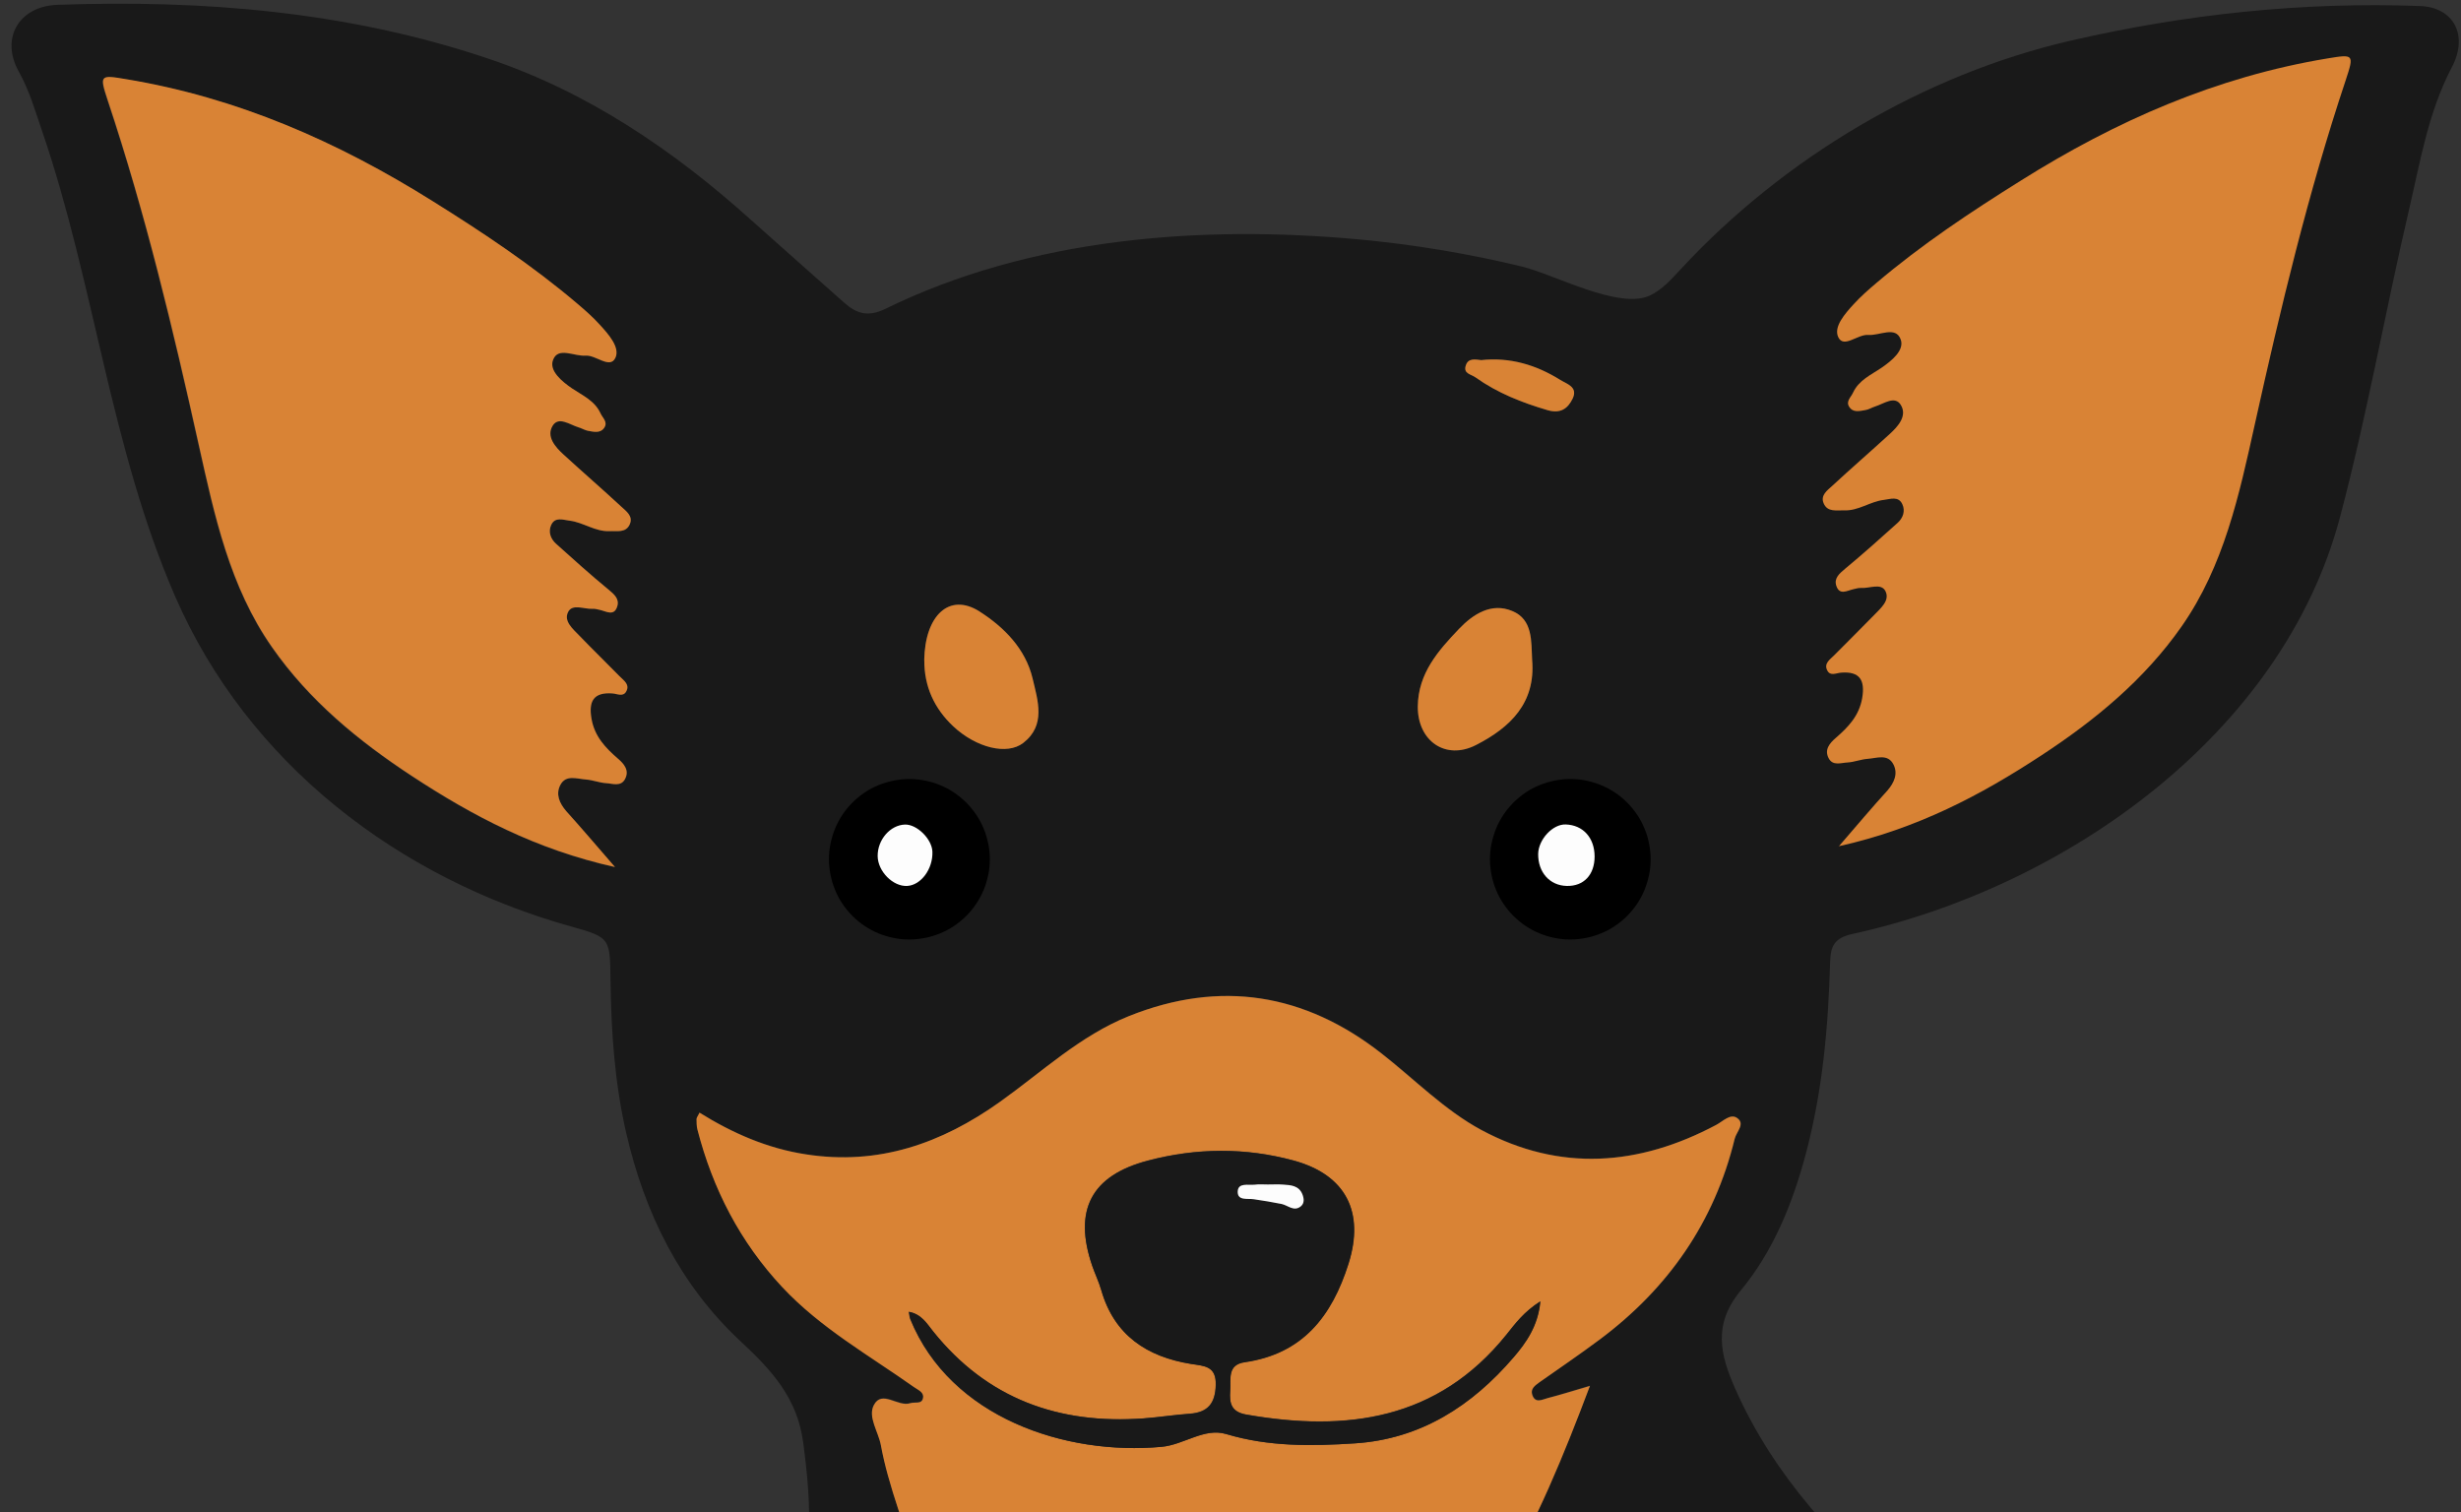
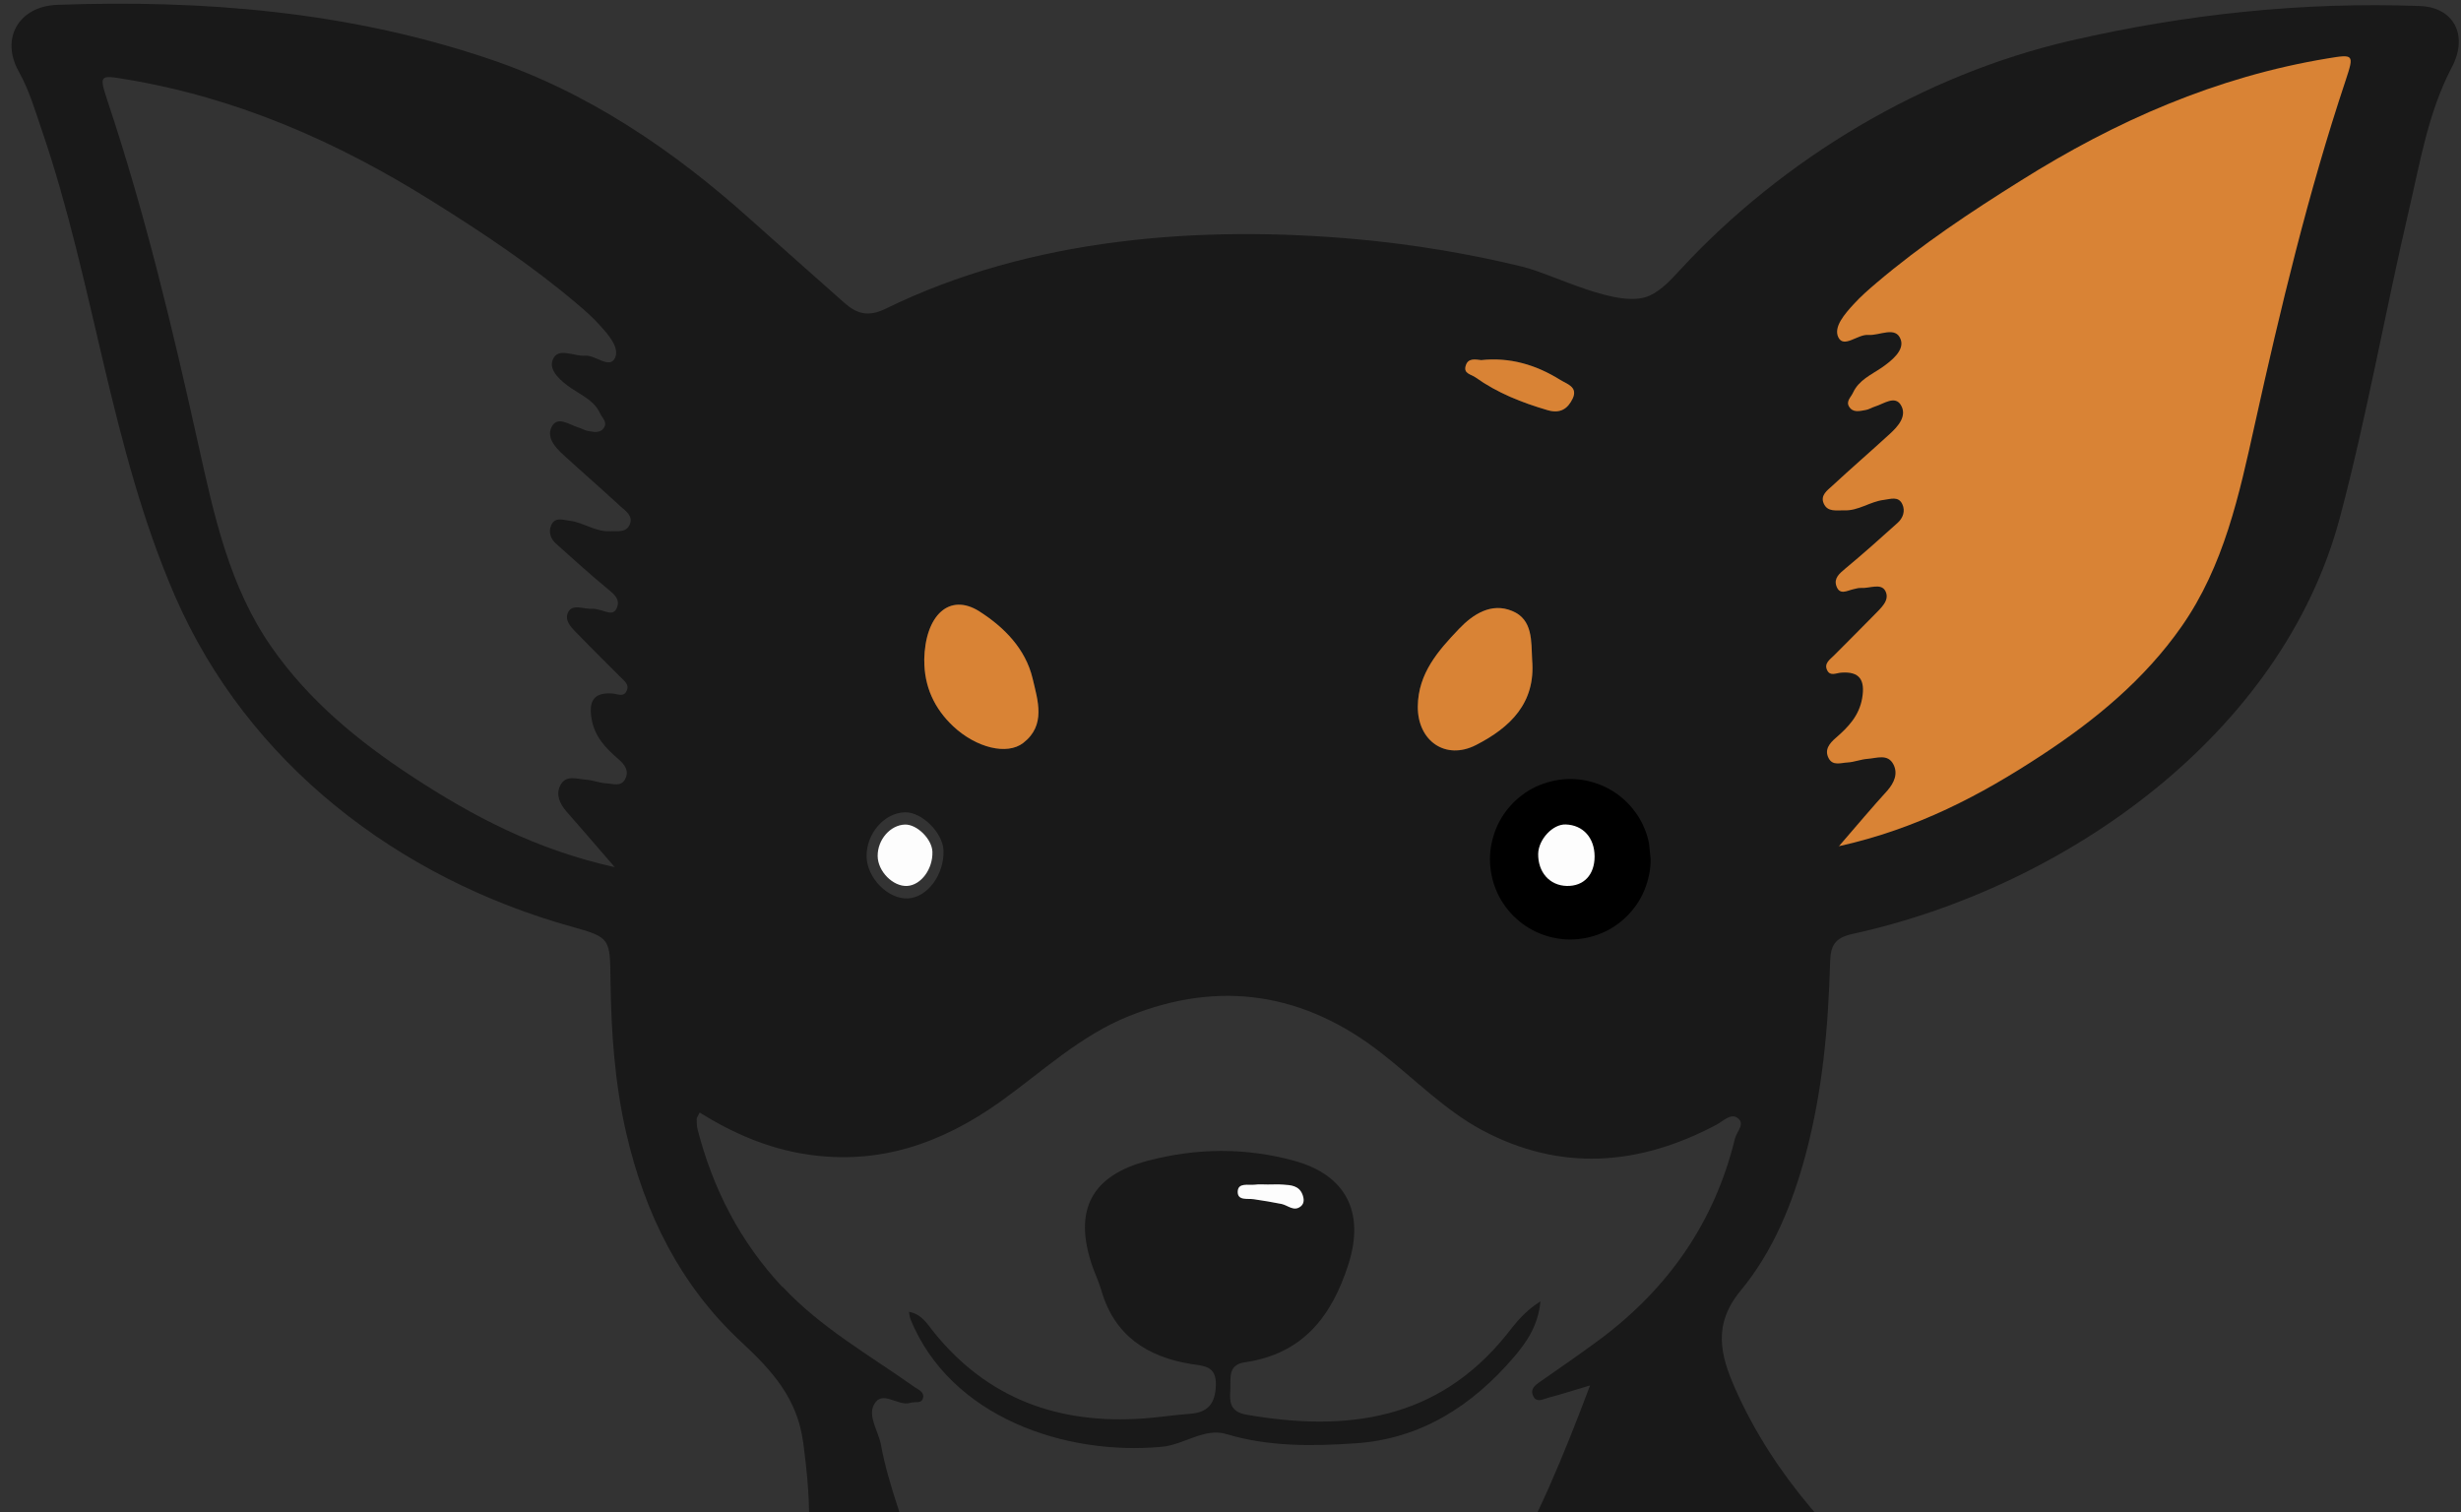
<svg xmlns="http://www.w3.org/2000/svg" id="Layer_2" data-name="Layer 2" viewBox="0 0 249 153">
  <rect x="0" y="0" width="249" height="153" fill="#333333" stroke="none" />
  <defs>
    <style>
      .cls-1 {
        fill: none;
      }

      .cls-2 {
        clip-path: url(#clippath-1);
      }

      .cls-3 {
        fill: #d98335;
      }

      .cls-4 {
        fill: #191919;
      }

      .cls-5 {
        clip-path: url(#clippath);
      }

      .cls-6 {
        fill: #fdfdfd;
      }
    </style>
    <clipPath id="clippath">
      <rect class="cls-1" width="249" height="153" />
    </clipPath>
    <clipPath id="clippath-1">
      <rect class="cls-1" x="69.2" y="100.72" width="108" height="52.28" />
    </clipPath>
  </defs>
  <g id="Layer_1-2" data-name="Layer 1">
    <g class="cls-5">
      <path class="cls-4" d="M307.07,155.74c-1.56-.53-3.11-1.09-4.79-1.31-8.65-1.09-17.27-1.27-25.92-.03-9.4,1.34-18.51,3.69-26.98,7.96-8.44,4.24-16.17,9.51-22.64,16.56-3.5,3.8-3.76,3.67-8.15.98-8.68-5.31-17.28-10.77-25.11-17.31-7.42-6.2-13.95-13.13-17.92-22.09-1.49-3.38-2.3-6.47.57-9.93,3.27-3.96,5.24-8.77,6.58-13.82,1.7-6.4,2.28-12.89,2.46-19.44.05-1.6.44-2.41,2.25-2.81,21.53-4.71,43.51-20.17,49.34-42.18,2.72-10.26,4.57-20.76,6.98-31.1,1.14-4.87,1.94-9.85,4.33-14.41,1.73-3.28.15-6.08-3.21-6.2-11.95-.44-23.76.83-35.38,3.51-14.87,3.43-29.06,11.92-39.42,23.11-.95,1.02-1.9,2.11-3.17,2.69-3.11,1.41-9.64-2.15-12.83-2.93-5.46-1.33-11.01-2.25-16.6-2.77-16.03-1.47-33.2-.15-47.84,7.01-1.77.87-2.92.53-4.19-.59-3.14-2.79-6.28-5.56-9.4-8.35-7.9-7.11-16.63-13.03-26.72-16.39C35.23,1.17,20.59-.04,5.79.49,1.93.63.01,3.86,1.9,7.24c1.08,1.93,1.67,4.01,2.37,6.05,5.28,15.43,6.91,32.01,13.44,47.03,7.35,16.89,22.55,28.56,40.23,33.47,3.86,1.06,3.78,1.24,3.83,5.47.07,5.16.42,10.28,1.58,15.34,1.88,8.17,5.46,15.43,11.63,21.16,3.11,2.9,5.69,5.69,6.29,10.22.84,6.41,1.23,12.51-1.93,18.57-5.56,10.7-10.53,21.65-12.57,33.72-2.4,14.16-.41,27.65,5.77,40.48,4.73,9.84,6.11,20.66,7.26,31.39,1.24,11.58,2.48,23.21,2.31,34.88-.02,1.38-.36,2.6-1.07,3.93-1.86,3.47-5.32,5.2-7.89,7.89-2.29,2.41-3.91,5.15-4.34,8.38-1.1,8.22,4.78,13.05,11.58,14.43,6.53,1.32,13.09,1.18,19.59-.01,5.67-1.04,13.16-5.99,13.94-13.68.42-4.08.93-8.16,1.18-12.27.73-12.47,1.41-24.95,1.98-37.43.11-2.35.76-2.66,2.87-1.91,8.64,3.05,17.39,5.76,26.58,6.56,1.34.11,1.74.64,1.82,1.94.32,5.32.77,10.63,1.13,15.95.26,3.64.23,3.71-3.52,3.96-1.46.1-2.69.71-4.02,1.13-5.11,1.58-9.31,6.71-9.57,11.63-.27,5.13,2.66,9.8,7.85,12.1,1.43.63,1.66.98,1.14,2.59-2.92,9.08.21,15.82,10.28,18.1,7.39,1.67,14.79,1.28,22.14-.27,8.83-1.86,14.85-9.24,12.85-18.6-.24-1.13-.09-1.78.9-2.39,1.03-.63,1.94-1.45,2.92-2.19,9.14-6.95,18.37-13.79,26.67-21.75,3.39-3.26,3.69-4.26,1.92-8.48-2.18-5.19-3.97-10.44-3.6-16.18.1-1.53.31-3.01,1.35-4.68,1.24,4.45,2.94,8.28,5.15,11.8,3.36,5.35,6.71,10.75,10.63,15.69,4.21,5.31,2.6,13.01-2.31,16.35-3.01,2.05-5.65,4.64-7.6,7.82-4.9,7.96-2.68,15.38,5.79,19.02,5.89,2.54,12.7,2.81,19.03,2.17,6.04-.63,11.51-2.43,15.46-7.13,3.85-4.57,2.65-10.5,1.61-15.84-1.23-6.3-1.24-11.76.94-17.87,1.01-2.81,1.73-5.84.11-8.63-2.24-3.83-2.74-7.89-2.03-12.11.96-5.68,1.94-11.35,2.54-17.09,1.17-11.2,1.17-22.43-1.74-33.32-3.06-11.44-9.09-21.48-16.72-30.55-2.55-3.03-3.4-6.35-1.87-10.19,1.59-3.98,4.08-7.27,7.31-10.01,10.88-9.24,24.29-12.89,37.58-16.73,4.92-1.43,9.99-2.36,14.94-3.73,1.81-.49,3.2-1.8,3.3-3.94.06-1.57-.1-3.14-1.81-3.71ZM162.3,86.69c0,2.5-1.46,4.06-3.78,4.01-2.31-.05-3.91-1.86-3.85-4.35.04-1.96,1.98-4.02,3.73-3.97,2.34.08,3.9,1.79,3.9,4.32ZM148.31,36.97c.24-.74.96-.6,1.52-.53,2.94-.32,5.58.47,8.02,1.99.64.41,1.84.7,1.27,1.9-.49,1.01-1.23,1.55-2.54,1.17-2.59-.76-5.06-1.73-7.28-3.31-.48-.34-1.27-.38-.99-1.23ZM147.63,63.63c1.42-1.49,3.28-2.69,5.38-1.81,2.11.88,1.91,3.09,2.01,4.96.37,4.36-2.23,6.83-5.66,8.6-3.11,1.6-5.95-.41-5.91-3.9.05-3.36,2.08-5.64,4.18-7.85ZM99.09,61.86c2.49,1.59,4.67,3.77,5.39,6.8.52,2.22,1.37,4.72-.95,6.51-1.64,1.27-4.76.49-7.08-1.68-1.91-1.79-2.95-4.04-2.93-6.7.08-4.57,2.56-6.85,5.58-4.94ZM91.56,82.19c1.7-.05,3.83,2.06,3.9,3.85.09,2.44-1.61,4.75-3.58,4.86-2.02.12-4.18-2.08-4.2-4.26-.02-2.32,1.8-4.4,3.88-4.45ZM63.74,53.03c-.39.93-1.3.68-2.07.72-1.45.06-2.64-.89-4.03-1.06-.66-.08-1.47-.41-1.86.43-.32.69-.07,1.41.49,1.9,1.74,1.57,3.49,3.14,5.3,4.64.59.49,1.13.95.89,1.71-.32,1.02-1.1.49-1.75.35-.26-.06-.52-.14-.78-.12-.84.05-1.99-.52-2.43.31-.5.95.48,1.74,1.13,2.42,1.33,1.38,2.71,2.72,4.06,4.09.41.43,1.06.82.69,1.53-.31.6-.9.26-1.4.22-1.9-.15-2.44.77-2.12,2.58.31,1.79,1.41,2.93,2.68,4.03.61.53,1.17,1.18.71,2.05-.42.81-1.25.46-1.9.43-.69-.04-1.36-.32-2.05-.37-.91-.06-2.04-.53-2.6.56-.48.93-.09,1.84.6,2.64,1.48,1.68,2.94,3.39,4.9,5.65-8-1.78-14.41-5.18-20.54-9.2-5.43-3.56-10.41-7.66-14.16-13.03-4.3-6.14-5.83-13.33-7.42-20.47-2.6-11.73-5.39-23.41-9.2-34.83-.86-2.62-.82-2.64,1.84-2.19,11.25,1.86,21.41,6.32,31.03,12.35,5.09,3.18,10.05,6.48,14.62,10.36.8.67,1.59,1.37,2.29,2.15.88.96,2.07,2.3,1.56,3.35-.56,1.14-1.96-.33-3.03-.24-1.14.09-2.78-.94-3.28.46-.4,1.09.92,2.17,1.93,2.86,1.08.73,2.3,1.24,2.89,2.54.22.46.73.85.39,1.41-.4.63-1.07.44-1.66.34-.33-.06-.65-.27-.98-.36-.88-.27-2.01-1.14-2.61-.14-.65,1.09.27,2.14,1.13,2.92,1.93,1.77,3.91,3.48,5.83,5.26.52.45,1.23.94.9,1.76ZM79.17,130.23c-4.28-4.57-7.04-9.94-8.59-15.96-.08-.33-.09-.69-.09-1.04,0-.15.14-.31.3-.66,3.33,2.07,6.89,3.63,10.78,4.22,7.33,1.14,13.72-1.1,19.64-5.32,4.24-3.03,8.08-6.69,13.04-8.67,9.24-3.71,17.78-2.3,25.53,3.76,3.35,2.61,6.37,5.73,10.12,7.76,7.94,4.26,15.93,3.65,23.77-.52.67-.35,1.43-1.18,2.11-.7.86.59-.07,1.4-.24,2.1-2.05,8.44-6.73,15.14-13.65,20.31-2.01,1.49-4.07,2.9-6.13,4.34-.44.32-.9.66-.69,1.26.3.89.99.48,1.53.33,1.25-.33,2.48-.72,4.28-1.26-5.3,14.1-11.13,27.2-23.65,36.01-9.38,6.61-24.14,6.05-33.1-2.26-7.41-6.86-11.65-15.25-14.29-24.7-.28-1.01-.52-2.03-.71-3.06-.26-1.36-1.33-2.84-.71-4.03.82-1.6,2.44.21,3.69-.2.46-.16,1.18.14,1.29-.54.11-.59-.51-.8-.93-1.1-4.52-3.2-9.42-5.96-13.28-10.09ZM110.03,266.91c-.41.9-.21,2.07-.24,3.11-.41,17.8-1.62,35.55-2.66,53.32-.32,5.35-6.4,10.11-11.68,9.46-1.09-.14-1.29-.68-1.26-1.56.08-1.73.22-3.45.91-5.09.44-1.02,1.17-2.55.02-2.99-1.19-.46-1.64,1.23-2.06,2.22-.84,1.95-1.08,4.05-1.07,6.13.01,1.97-1.23,1.77-2.47,1.72-1.28-.04-2.84.26-2.7-1.84.25-3.53.66-7.03,2.04-10.77-1.9.92-2.93,1.99-3.23,3.59-.43,2.22-.75,4.47-1.08,6.7-.13.84.11,1.95-1.3,1.69-1.13-.2-2.2-.41-1.96-2.13.38-2.82.73-5.64,1.99-8.92-4.21,2.41-2.85,6.52-4.45,9.67-1.68-2.52-.77-4.71.08-6.84.36-.92,1.43-1.56.69-2.8-.32-.54.27-.89.72-1.2,3.5-2.43,6.24-5.47,7.87-9.47,1.5-3.68,1.29-7.53,1.16-11.33-.08-2.31.64-3.93,2.32-5.47,5.18-4.74,7.44-10.89,7.73-17.74.38-8.91.13-17.8-.97-26.74,3.08,3.51,5.47,7.49,8.69,10.81.49.49.9,1.08,1.43,1.53,1.6,1.33,2.48,2.76,1.48,4.95ZM142.6,319.65c-.16-2.16-.32-4.41,1.72-5.98.27-.21.39-.62.66-.79,1.45-.92,2.29-3.43,4.41-2.53,1.92.81.41,2.97.82,4.38,1.33,3.9-1.7,5.26-3.99,6.95-1.26.93-3.5-.3-3.63-2.03ZM173.61,340.6c-.49.18-1.02.27-1.53.4-2.66.63-2.94.37-2.46-2.26.28-1.54.59-3.08.9-4.63.08-.43.19-.91-.38-1.09-.49-.17-.85.18-1.06.56-.94,1.63-1.38,3.44-1.32,5.28.08,2.75-1.46,3.14-3.7,3.01-2.84-.16-1.61-2.2-1.61-3.5.01-1.89,1.02-3.68.8-6.19-2.64,2.23-2.62,4.95-2.79,7.45-.13,1.9-.87,2.33-2.6,2.27-1.81-.06-1.85-1.07-1.84-2.44.01-2.9.74-5.65,1.87-8.85-2.15,1.15-2.41,2.85-2.85,4.28-.43,1.39-.42,2.92-.58,4.4-.09.87-.04,1.95-1.26,1.91-1.18-.04-1.81-.8-1.87-2.08-.14-2.85.8-5.42,2.38-8.49-3.31,1.47-3.13,4.15-3.84,6.3-.28.85.35,2.45-.77,2.44-1.22-.01-1.42-1.59-1.46-2.73-.23-5.57,2.9-9.13,7.38-11.72,1.33-.77,2.19-1.54,2.22-3.16.35-15.29-1.05-30.48-2.51-45.66-.83-8.66-2.61-17.23-3.97-25.84-.12-.77-.2-1.56-.88-2.27-.95.69-.6,1.72-.61,2.55-.02,7.08.04,14.16.01,21.24,0,.85.63,2.17-1.41,1.93-8.11-.95-15.93-3.06-23.65-5.6-8.08-2.66-14.35-7.6-19.33-14.44-4.39-6.05-9.1-11.87-13.46-17.95-5.76-8.02-7.98-17.11-7.45-26.9.04-.94-.14-2.11,1.1-2.38,1.29-.28,2.09.49,2.69,1.59,1.92,3.48,3.56,7.14,6.01,10.3,3.59,4.65,8.04,8.31,13.04,11.44,4.43,2.78,8.74,5.77,10.96,10.88.75,1.73,1.04,3.61,2.35,5.19,1.4,1.69,2.06,1.22,2.66-.39.49-1.3.95-2.65,1.13-4.02.9-6.69,4.1-12.2,8.94-16.71,3.69-3.44,7.7-6.38,12.58-8.23,7.71-2.93,14.46,2.55,14.72,9.78.1,2.78-.11,5.6-.53,8.35-1.44,9.67-2.69,19.37-2.35,29.16.29,8.26.32,16.58,2.64,24.64,1.7,5.89,5.53,10.17,10.43,13.58,1.93,1.34,3.84,2.77,6.16,3.36,1.53.4,1.16,1.55,1.16,2.53.02,5.76,0,11.52-.02,17.27,0,1.61.51,3.1,1.02,4.58,1.9,5.41.3,8.88-5.05,10.88ZM184.79,296.35c.01-.58-.11-1.4.64-1.49.75-.09.84.7,1.01,1.26,0,.69-.22,1.28-.96,1.33-.78.07-.69-.62-.69-1.1ZM211.31,298.64c-2.91,2.54-5.97,4.8-9.38,6.72-2.42,1.36-4.19,3.83-6.41,5.62-3.34,2.7-6.4,5.81-10.58,8.06,0-2.86-.04-5.39,0-7.91.05-2.89,1.88-4.53,4.16-5.88,4.16-2.45,6.35-7.92,4.54-12.18-.93-2.18-2.31-4.35-3.99-6.02-3.57-3.55-2.32-7.78-2.17-11.85.05-1.3,1.28-1.41,2.4-1.5,5.48-.47,10.93-1.18,16.27-2.54,3.53-.9,3.56-.89,2.64,2.69-1.43,5.53-.44,10.92.95,16.26.57,2.18,1.34,4.32,2.15,6.44.36.94.04,1.54-.58,2.08ZM247.39,295.57c2.55,2.49,5.19,4.63,8.4,6.07,1.87.84,2.51,1.93,1.78,4.03-1.27,3.65-1.85,7.43-1.77,11.33.07,3.52.52,6.82,2.28,10.03,2.54,4.67-1.6,11.11-7.29,11.77-.44.05-.88.05-1.31.08-3.89.2-3.99.07-3.34-3.89.27-1.63.08-3.32.77-4.89.2-.46.48-1.1-.14-1.39-.81-.38-1.08.41-1.29.92-.98,2.43-1.87,4.91-1.96,7.56-.06,1.71-.58,2.54-2.47,2.48-2.09-.07-2.07-1.33-2.07-2.84-.01-2.89.74-5.64,1.83-8.99-2.97,2.24-3.16,4.98-3.69,7.55-.15.68-.07,1.4-.21,2.08-.16.73-.16,1.7-1.31,1.58-1.06-.12-1.76-.59-1.81-1.81-.09-2.49.38-4.87,1.23-7.18.17-.47.58-.88.29-1.45-2.26,1.02-3.41,3.46-3.21,6.73.05.82.55,1.86-.46,2.37-1.15.59-1.35-.69-1.97-1.21-2.95-2.42-3.03-4.13-.99-7.39,2.15-3.46,5.45-5.64,8.5-8.01,2.1-1.63,3.34-3.72,3.99-5.93,1.65-5.53,2.08-11.11-1.45-16.31-4.06-5.98-8.28-11.84-12.01-18.04-4.54-7.54-7.16-15.47-5.59-24.4.74-4.23,2.89-7.61,6.02-10.42,2.38-2.13,5.69-1.76,7.76.68,2.89,3.4,3.49,7.55,3.68,11.73.21,4.87-.1,9.75-.27,14.63-.3,8.41,1.71,16.25,8.12,22.54Z" />
    </g>
-     <path d="M167.01,86.94c0,.53-.05,1.06-.16,1.58s-.26,1.03-.46,1.52c-.2.49-.45.96-.75,1.41s-.64.85-1.01,1.23-.79.71-1.23,1.01c-.44.3-.91.55-1.41.75-.49.2-1,.36-1.52.46-.53.1-1.05.16-1.59.16s-1.06-.05-1.59-.16c-.52-.1-1.03-.26-1.52-.46-.49-.2-.96-.45-1.41-.75-.45-.3-.85-.64-1.23-1.01-.38-.38-.71-.79-1.01-1.23s-.55-.91-.75-1.41c-.21-.49-.36-1-.46-1.52s-.16-1.05-.16-1.58.05-1.06.16-1.58.26-1.03.46-1.52c.2-.49.45-.96.75-1.41s.64-.85,1.01-1.23c.38-.38.79-.71,1.23-1.01.44-.3.91-.55,1.41-.75.49-.2,1-.35,1.52-.46.53-.1,1.06-.16,1.59-.16s1.06.05,1.59.16c.52.1,1.03.26,1.52.46.49.2.96.45,1.41.75.45.3.86.64,1.23,1.01s.71.79,1.01,1.23.55.91.75,1.41c.21.49.36,1,.46,1.52s.16,1.05.16,1.58Z" />
-     <path d="M100.15,86.94c0,.53-.05,1.06-.16,1.58s-.26,1.03-.46,1.52c-.21.49-.46.96-.76,1.41s-.63.85-1.01,1.23c-.38.38-.79.71-1.23,1.01-.45.3-.92.55-1.41.75-.49.2-1.01.36-1.53.46-.53.1-1.05.16-1.59.16s-1.06-.05-1.58-.16c-.53-.1-1.04-.26-1.53-.46-.49-.2-.96-.45-1.41-.75s-.85-.64-1.23-1.01c-.38-.38-.71-.79-1.01-1.23s-.55-.91-.75-1.41c-.2-.49-.36-1-.46-1.52s-.16-1.05-.16-1.58.05-1.06.16-1.58.26-1.03.46-1.52c.2-.49.45-.96.75-1.41s.64-.85,1.01-1.23c.38-.38.79-.71,1.23-1.01s.91-.55,1.41-.75c.49-.2,1-.35,1.53-.46.52-.1,1.05-.16,1.58-.16s1.06.05,1.59.16c.52.1,1.03.26,1.53.46.49.2.96.45,1.41.75.44.3.85.64,1.23,1.01.38.38.71.79,1.01,1.23s.55.91.76,1.41c.2.49.35,1,.46,1.52s.16,1.05.16,1.58Z" />
+     <path d="M167.01,86.94c0,.53-.05,1.06-.16,1.58s-.26,1.03-.46,1.52c-.2.49-.45.96-.75,1.41s-.64.85-1.01,1.23-.79.71-1.23,1.01c-.44.3-.91.55-1.41.75-.49.2-1,.36-1.52.46-.53.1-1.05.16-1.59.16s-1.06-.05-1.59-.16c-.52-.1-1.03-.26-1.52-.46-.49-.2-.96-.45-1.41-.75-.45-.3-.85-.64-1.23-1.01-.38-.38-.71-.79-1.01-1.23s-.55-.91-.75-1.41c-.21-.49-.36-1-.46-1.52s-.16-1.05-.16-1.58.05-1.06.16-1.58.26-1.03.46-1.52c.2-.49.45-.96.75-1.41s.64-.85,1.01-1.23c.38-.38.79-.71,1.23-1.01.44-.3.91-.55,1.41-.75.49-.2,1-.35,1.52-.46.53-.1,1.06-.16,1.59-.16s1.06.05,1.59.16c.52.1,1.03.26,1.52.46.49.2.96.45,1.41.75.45.3.86.64,1.23,1.01s.71.79,1.01,1.23.55.91.75,1.41c.21.49.36,1,.46,1.52Z" />
    <g class="cls-2">
-       <path class="cls-3" d="M160.87,140.22c-5.31,14.09-11.13,27.2-23.65,36.01-9.38,6.61-24.14,6.05-33.1-2.26-7.41-6.86-11.65-15.25-14.29-24.7-.28-1.01-.52-2.03-.71-3.06-.26-1.36-1.33-2.84-.71-4.03.82-1.59,2.44.22,3.69-.2.46-.15,1.18.15,1.29-.54.11-.58-.51-.8-.93-1.1-4.55-3.22-9.45-5.97-13.31-10.1-4.27-4.57-7.04-9.94-8.59-15.96-.08-.33-.09-.69-.09-1.04,0-.16.14-.31.3-.66,3.34,2.08,6.89,3.63,10.78,4.22,7.33,1.14,13.71-1.1,19.63-5.32,4.25-3.03,8.09-6.68,13.04-8.67,9.24-3.7,17.78-2.3,25.53,3.76,3.35,2.61,6.37,5.74,10.12,7.76,7.94,4.26,15.93,3.66,23.77-.51.67-.35,1.43-1.18,2.11-.7.86.59-.07,1.4-.24,2.1-2.05,8.44-6.73,15.14-13.65,20.31-2.01,1.5-4.08,2.91-6.13,4.35-.44.32-.91.66-.7,1.26.3.89.99.47,1.54.33,1.28-.33,2.52-.72,4.3-1.24ZM155.86,131.66c-1.67,1.06-2.56,2.26-3.47,3.4-6.95,8.61-16.14,9.83-26.29,8.06-1.55-.27-1.72-1.16-1.64-2.42.09-1.17-.32-2.63,1.46-2.88,5.89-.85,8.83-4.67,10.51-9.98,1.64-5.2-.27-8.97-5.53-10.42-4.92-1.34-9.85-1.29-14.76,0-5.74,1.51-7.57,5.03-5.63,10.66.28.82.67,1.61.91,2.45,1.31,4.57,4.63,6.74,9.07,7.46,1.37.22,2.57.21,2.51,2.16-.06,1.83-.79,2.74-2.61,2.88-1.57.11-3.13.36-4.7.48-8.58.62-15.81-1.97-21.3-8.81-.64-.79-1.17-1.73-2.45-1.97.06.32.07.56.16.77,4.07,9.94,15.68,13.79,25.42,12.89,2.27-.21,4.31-1.96,6.53-1.29,4.31,1.29,8.66,1.22,13.02.94,6.65-.43,11.84-3.81,16.05-8.71,1.26-1.45,2.48-3.15,2.71-5.66Z" />
-     </g>
-     <path class="cls-3" d="M62.24,87.73c-8-1.78-14.41-5.18-20.54-9.2-5.43-3.56-10.41-7.66-14.16-13.03-4.3-6.14-5.83-13.33-7.42-20.47-2.6-11.73-5.4-23.41-9.2-34.83-.86-2.62-.82-2.64,1.84-2.19,11.25,1.86,21.41,6.32,31.03,12.35,5.09,3.18,10.05,6.48,14.62,10.36.79.67,1.59,1.37,2.29,2.15.88.96,2.07,2.3,1.56,3.35-.56,1.14-1.96-.33-3.03-.24-1.14.09-2.78-.94-3.28.46-.4,1.09.92,2.17,1.93,2.86,1.08.73,2.3,1.24,2.89,2.54.22.46.73.85.39,1.41-.4.63-1.08.44-1.66.34-.33-.06-.65-.27-.98-.36-.88-.27-2.01-1.14-2.61-.14-.65,1.09.27,2.14,1.13,2.92,1.93,1.77,3.91,3.48,5.83,5.26.48.45,1.2.94.86,1.75-.39.93-1.3.68-2.07.72-1.45.06-2.64-.89-4.03-1.06-.66-.08-1.47-.41-1.86.43-.32.69-.07,1.41.49,1.91,1.74,1.57,3.49,3.14,5.3,4.63.59.49,1.13.95.89,1.71-.32,1.02-1.1.5-1.75.35-.26-.05-.52-.14-.78-.11-.84.04-1.99-.53-2.43.3-.5.95.48,1.74,1.13,2.42,1.33,1.38,2.71,2.72,4.06,4.1.41.42,1.06.82.69,1.52-.31.6-.9.26-1.4.22-1.9-.14-2.44.77-2.12,2.58.31,1.78,1.41,2.93,2.68,4.03.61.52,1.17,1.18.71,2.05-.42.8-1.25.46-1.9.42-.69-.04-1.36-.32-2.05-.37-.91-.06-2.04-.53-2.6.56-.48.93-.09,1.84.6,2.64,1.53,1.69,2.97,3.39,4.94,5.66Z" />
+       </g>
    <path class="cls-3" d="M186.02,85.63c7.99-1.78,14.41-5.19,20.54-9.21,5.43-3.56,10.41-7.66,14.16-13.02,4.3-6.14,5.84-13.33,7.42-20.47,2.6-11.73,5.39-23.41,9.2-34.83.86-2.61.82-2.63-1.84-2.19-11.25,1.86-21.42,6.32-31.03,12.36-5.09,3.18-10.05,6.48-14.62,10.36-.8.68-1.59,1.37-2.3,2.15-.88.96-2.07,2.3-1.55,3.35.56,1.14,1.96-.33,3.03-.24,1.14.09,2.78-.94,3.28.46.4,1.09-.92,2.16-1.94,2.86-1.07.73-2.29,1.24-2.89,2.53-.21.46-.73.86-.39,1.41.4.64,1.07.44,1.66.34.33-.05.65-.26.97-.36.88-.27,2.01-1.15,2.61-.14.65,1.09-.27,2.14-1.13,2.92-1.93,1.77-3.91,3.48-5.83,5.26-.49.45-1.2.94-.86,1.75.39.93,1.3.69,2.07.72,1.46.06,2.64-.9,4.03-1.06.66-.08,1.47-.41,1.86.43.33.69.07,1.41-.48,1.9-1.74,1.57-3.5,3.14-5.31,4.64-.58.49-1.13.95-.89,1.71.33,1.02,1.1.49,1.76.35.26-.06.52-.14.78-.12.84.05,2-.52,2.43.31.49.95-.48,1.74-1.13,2.42-1.34,1.38-2.71,2.72-4.06,4.09-.42.42-1.06.82-.69,1.53.31.6.89.26,1.4.22,1.9-.15,2.44.77,2.13,2.58-.31,1.79-1.41,2.93-2.68,4.03-.61.53-1.17,1.18-.71,2.05.42.8,1.24.46,1.9.43.69-.04,1.36-.32,2.05-.37.91-.06,2.03-.54,2.6.56.48.93.09,1.84-.6,2.64-1.53,1.68-2.97,3.39-4.93,5.66Z" />
    <path class="cls-3" d="M93.51,66.8c.08-4.57,2.56-6.85,5.58-4.94,2.49,1.59,4.67,3.77,5.39,6.8.52,2.22,1.37,4.72-.95,6.51-1.64,1.27-4.76.49-7.08-1.68-1.91-1.79-2.95-4.03-2.93-6.7Z" />
    <path class="cls-3" d="M155.02,66.78c.37,4.36-2.23,6.83-5.66,8.59-3.1,1.6-5.94-.41-5.91-3.9.04-3.36,2.08-5.65,4.17-7.84,1.42-1.49,3.28-2.69,5.38-1.81,2.11.86,1.92,3.08,2.02,4.96Z" />
    <path class="cls-6" d="M94.34,86.18c.06,1.74-1.15,3.38-2.55,3.46-1.44.08-2.98-1.48-2.99-3.03-.01-1.65,1.27-3.13,2.76-3.18,1.21-.04,2.73,1.46,2.78,2.74Z" />
    <path class="cls-6" d="M161.34,86.65c0,1.86-1.09,3.03-2.82,2.99-1.73-.04-2.92-1.39-2.89-3.26.04-1.46,1.48-3.01,2.79-2.96,1.75.06,2.91,1.34,2.92,3.23Z" />
    <path class="cls-3" d="M149.83,36.44c2.94-.32,5.58.47,8.02,1.99.64.41,1.84.7,1.27,1.9-.49,1.01-1.23,1.55-2.54,1.17-2.59-.76-5.06-1.73-7.28-3.31-.48-.34-1.27-.38-.99-1.22.24-.76.96-.6,1.52-.54Z" />
    <path class="cls-4" d="M155.86,131.66c-.23,2.52-1.46,4.22-2.7,5.67-4.21,4.91-9.41,8.28-16.06,8.71-4.36.29-8.71.35-13.02-.94-2.22-.67-4.27,1.08-6.54,1.29-9.74.9-21.34-2.96-25.41-12.89-.08-.21-.1-.44-.16-.77,1.28.24,1.81,1.18,2.45,1.98,5.47,6.84,12.72,9.43,21.29,8.81,1.57-.11,3.13-.36,4.7-.47,1.83-.14,2.55-1.05,2.61-2.88.06-1.96-1.14-1.95-2.52-2.16-4.44-.72-7.76-2.89-9.07-7.46-.24-.84-.63-1.64-.91-2.45-1.94-5.64-.11-9.16,5.63-10.66,4.92-1.29,9.85-1.34,14.77,0,5.27,1.44,7.17,5.21,5.53,10.42-1.68,5.31-4.63,9.14-10.51,9.98-1.79.26-1.38,1.7-1.46,2.88-.1,1.26.08,2.15,1.64,2.42,10.15,1.77,19.33.55,26.28-8.06.91-1.15,1.79-2.35,3.46-3.41ZM128.27,119.85c-.43,0-.88-.04-1.3.01-.64.07-1.67-.22-1.72.68-.04.97.99.69,1.63.79.94.15,1.88.3,2.81.48.64.13,1.23.8,1.93.24.38-.31.34-.78.17-1.2-.35-.89-1.16-.95-1.95-1-.53-.03-1.05,0-1.57,0Z" />
    <path class="cls-6" d="M128.27,119.85c.52,0,1.05-.03,1.56.01.79.05,1.6.1,1.95,1,.16.42.21.89-.17,1.2-.7.56-1.29-.1-1.94-.24-.93-.19-1.87-.34-2.81-.48-.64-.1-1.67.18-1.63-.79.04-.91,1.07-.61,1.71-.68.44-.06.88-.02,1.31-.02Z" />
  </g>
</svg>